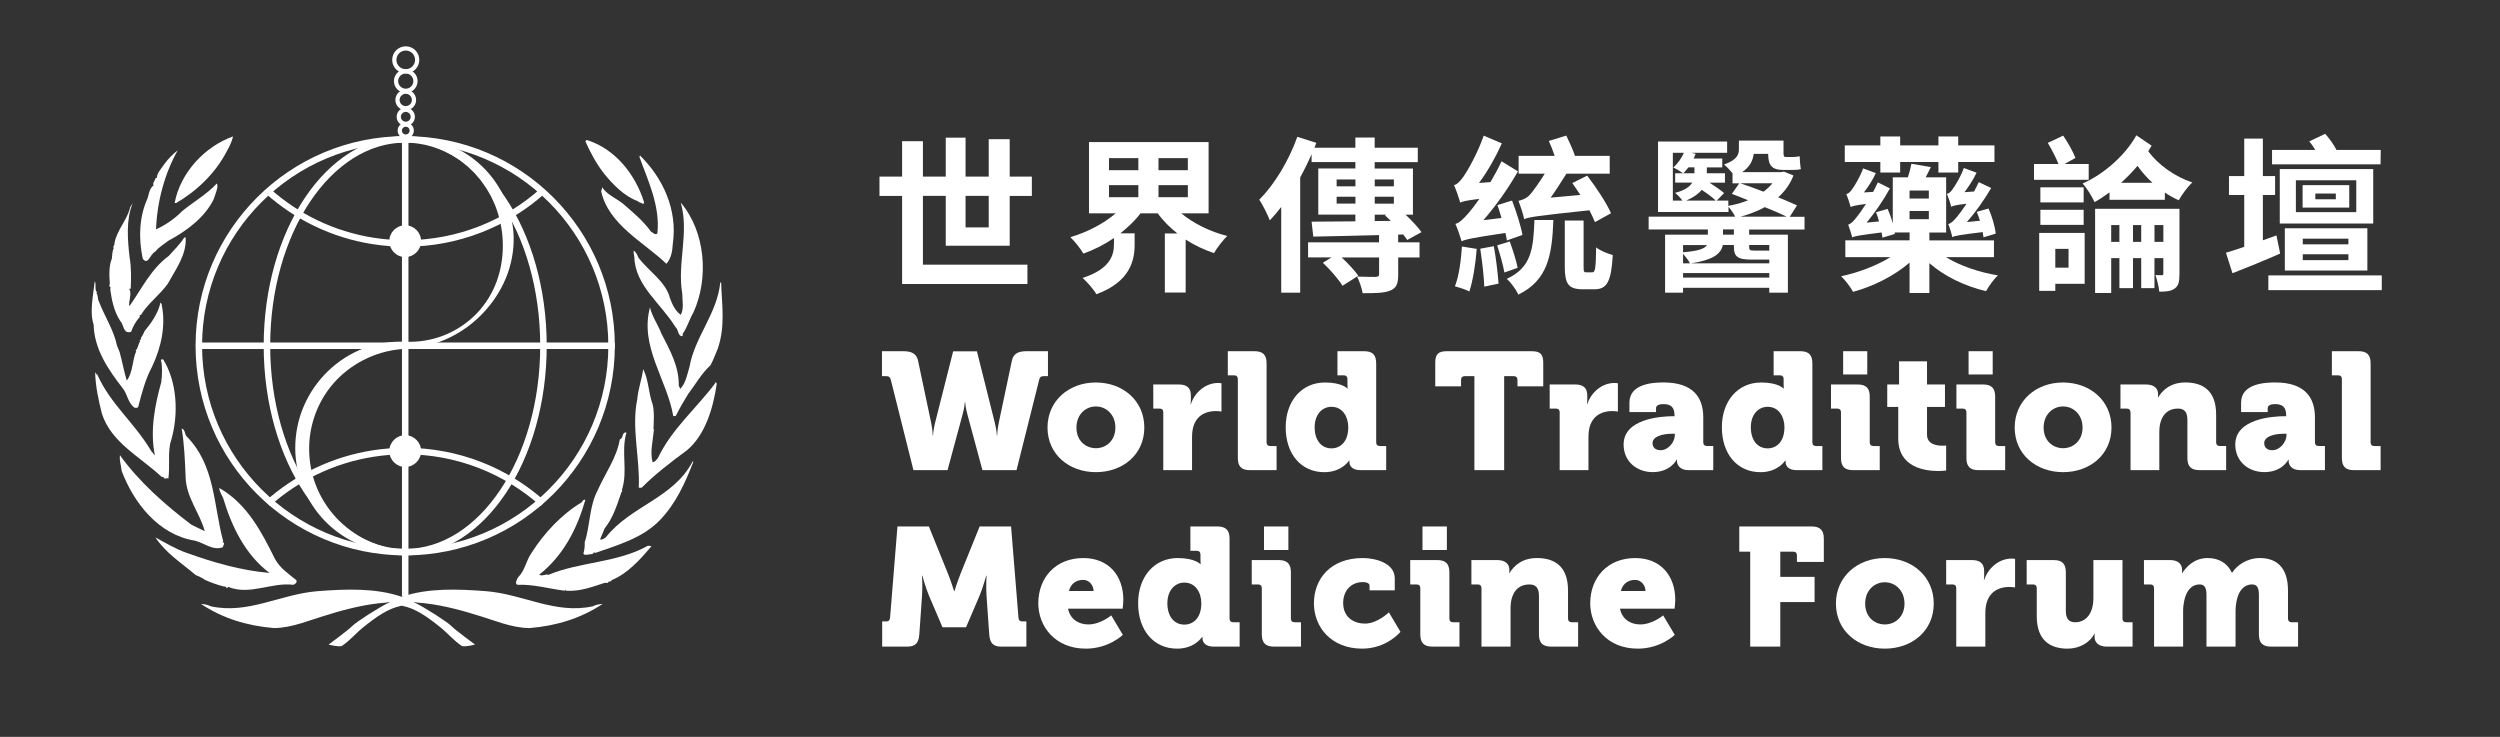
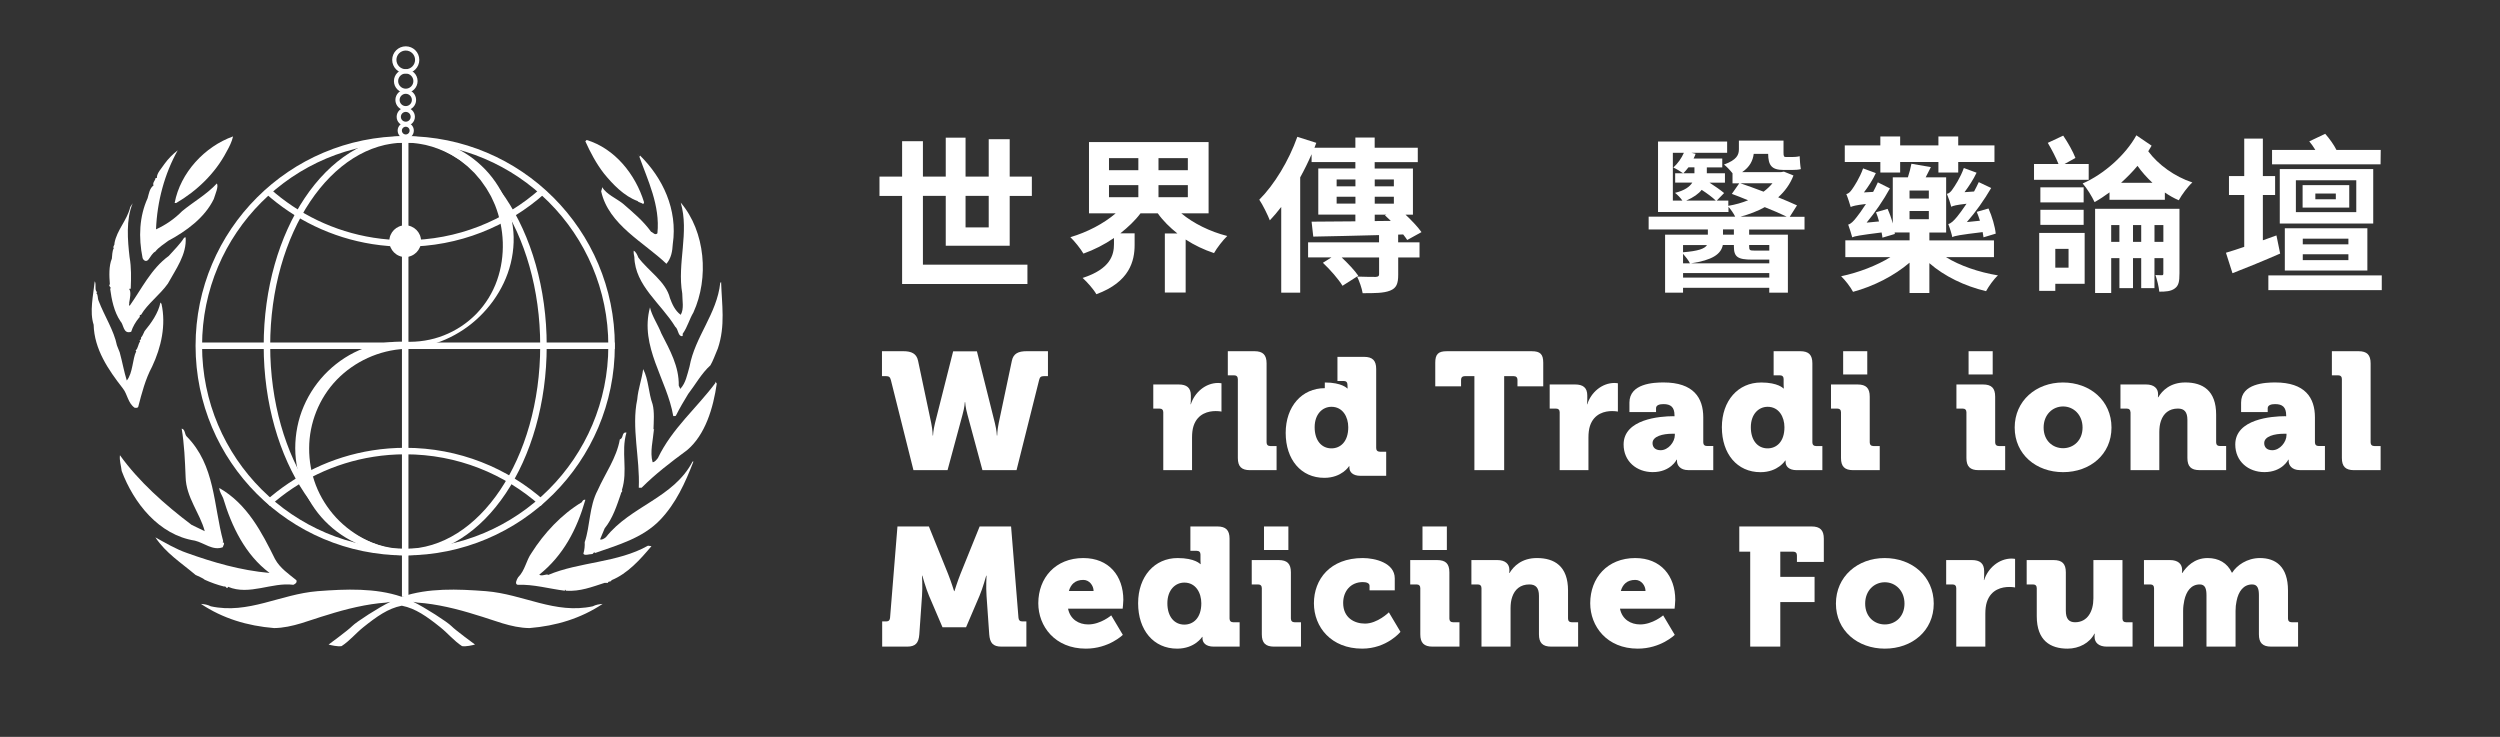
<svg xmlns="http://www.w3.org/2000/svg" id="uuid-62766e37-2956-4e67-8964-fbb1c1cba000" data-name="Laag 2" viewBox="0 0 892.52 263.07">
  <rect x="0" y="0" width="892.52" height="263.07" fill="#333333" stroke="none" />
  <defs>
    <style>
      .uuid-a1a957c3-251e-488b-9c25-f4030dacadab {
        fill: #fff;
      }

      .uuid-25b764ac-00b6-4345-b80f-f987a8ef53ce {
        stroke-miterlimit: 10;
        stroke-width: 2.32px;
      }

      .uuid-25b764ac-00b6-4345-b80f-f987a8ef53ce, .uuid-38237831-0bdb-4827-a389-72a0e12e5bb0 {
        fill: none;
        stroke: #fff;
      }

      .uuid-38237831-0bdb-4827-a389-72a0e12e5bb0 {
        stroke-width: 1.51px;
      }
    </style>
  </defs>
  <g>
    <path class="uuid-a1a957c3-251e-488b-9c25-f4030dacadab" d="m143.35,216.26c-4.79.95-8.83,3.81-13.65,7.67-2.74,2.19-4.85,4.86-7.76,6.74-1.49.23-3.68-.32-4.63-.56,0,0,7.02-5.14,8.43-6.6,1.42-1.47,9.54-6.7,13.63-8.66l-1.59.29c-6.75.46-14.2,2.26-20.87,4.38-6.27,1.8-12.46,4.63-19.05,4.71-9.57-.78-18.36-3.45-26.12-8.63,1.26.08,2.44.3,3.53.86,13.41,2.91,24.71-4.32,38.12-5.41,10.19-.78,20.63-1.17,29.88,1.96h.33c9.26-3.13,19.7-2.74,29.89-1.96,13.41,1.09,24.7,8.32,38.12,5.41,1.1-.56,2.28-.78,3.53-.86-7.77,5.18-16.55,7.85-26.12,8.63-6.6-.07-12.79-2.91-19.06-4.71-6.66-2.12-14.12-3.92-20.86-4.38l-1.58-.29c4.08,1.96,12.21,7.19,13.63,8.66,1.41,1.46,8.43,6.6,8.43,6.6-.94.24-3.13.79-4.63.56-2.9-1.88-5.02-4.55-7.76-6.74-4.82-3.86-8.86-6.72-13.65-7.67" />
    <path class="uuid-a1a957c3-251e-488b-9c25-f4030dacadab" d="m83.21,48.7c-.46,1.96-1.33,3.69-2.35,5.49-4,7.69-10.66,14.05-17.96,18.28h-.55c2.03-10.83,10.75-20.17,20.86-23.77Z" />
    <path class="uuid-a1a957c3-251e-488b-9c25-f4030dacadab" d="m63.46,53.64c-4.71,8.4-7.37,18.27-7.76,28.24,3.29-1.49,6.58-3.69,9.32-6.5,4-3.3,8.87-6.04,12.4-9.88.7,1.09-.56,3.76-1.1,5.56-3.22,6.66-9.8,11.45-16.24,14.9-1.49,1.18-3.45,2.29-4.62,3.85-1.03.47-1.74,1.96-2.44,2.82-.79,1.02-1.81.4-2.12-.54-1.49-7.3-1.18-14.82,1.8-21.33.47-1.65.7-3.53,2.11-4.55-.46-1.02.65-1.72.72-2.67h.47c-.07-1.73,1.65-3.37,2.67-4.95,1.34-1.88,2.98-3.52,4.79-4.94Z" />
    <path class="uuid-a1a957c3-251e-488b-9c25-f4030dacadab" d="m46.28,91.92c.62,3.53.55,7.38.39,11.15-.15.07-.47-.09-.54.14.78,1.02.23,3.46,0,4.79.15.4-.32.79.15,1.18,4.24-5.97,7.68-13.25,13.96-17.8,1.88-2.12,4.08-4.24,5.49-6.51l.54-.15c.48,6.11-3.6,11.52-6.34,16.54-2.83,4-7.3,7.22-9.57,11.14-.94,0-.07.63-.71,1.02-1.17,1.41-2.27,3.22-2.82,5.03-2.9.94-2.58-2.52-3.84-3.77-2.28-3.37-3.15-7.69-3.69-11.76l.15.17c.39-.72-.94-.79-.23-1.65-.24-2.91-.39-6.5.71-9.1.15-1.1.08-2.67.7-3.77-.55-.46.4-1.02.23-1.73.87-4.78,4.47-8.08,5.65-12.95l.86-1.33c-2.44,5.8-1.81,13.18-1.1,19.37Z" />
    <path class="uuid-a1a957c3-251e-488b-9c25-f4030dacadab" d="m42.74,125.81c.95,3.45,1.5,6.74,2.52,10.04,2.2-2.67,2.04-7.84,3.38-10.44l-.24-.31c.93-.63.86-2.27,1.64-3.21l-.23-.32c.39-.23.63-.55.55-1.09.55-.47.86-1.57,1.26-2.28,2.35-2.82,4.95-6.51,5.65-10.2l.39.48c1.65,7.54-.07,15.44-3.37,22.43-2.37,4.4-3.69,9.49-4.95,14.36-.39.55-.86.24-1.25.31-2.43-1.64-2.58-4.87-4.23-6.91-5.18-6.65-10.2-13.95-10.43-22.74-1.5-4.62-.16-10.34.39-15.53.7,1.18-.23,3.14.86,3.92l-.32.31c.71.55.39,1.81.87,2.83,2.03,5.32,5.48,10.59,6.51,15.84l1,2.51Z" />
-     <path class="uuid-a1a957c3-251e-488b-9c25-f4030dacadab" d="m61.1,157.18c-1.34,3.84-.32,9.5-1.02,13.81-.47-.78-1.34.47-1.57-.54l-.93-.31c-7.46-6.98-17.89-12.16-21.19-22.44-1.25-4.94-2.27-9.65-2.43-14.82l.55.85.16-.15c4.78,10.81,13.33,17.26,19.37,27.53.55.39.7,1.09,1.25,1.42-1.8-8.71,0-17.89,2.29-26.12.3-2.51.46-5.66-.16-8.1.31.09.63.25.7-.22,5.1,8.07,5.74,19.52,2.99,29.09Z" />
    <path class="uuid-a1a957c3-251e-488b-9c25-f4030dacadab" d="m66.6,155.76c10.27,10.36,9.56,24.47,13.09,37.5l-.23.31c1.09.23.15,1.25.07,1.8-3.53,1.33-6.67-1.57-9.97-2.36-12.86-2.03-21.79-13.4-26.11-24.85-.23-2.04-.86-3.69-.63-5.65,6.67,9.32,16,17.64,25.57,24.86l4.71,2.27c-1.73-6.51-6.67-12.07-6.83-19.36-.23-5.81-.47-11.69-1.41-17.26,1.26.23,1.02,1.88,1.73,2.74Z" />
    <path class="uuid-a1a957c3-251e-488b-9c25-f4030dacadab" d="m98.2,199.6c1.73,3.23,5.11,5.5,7.62,7.54.31.94-.47,1.34-1.1,1.64-7.62-1.02-15.7,3.93-23.3.71-.48,1.25-.63-.47-1.42-.09-2.28-.54-4.86-1.49-6.9-2.42-.55-.55-2.19-1.18-3.29-1.73-5.17-4.38-10.59-7.76-14.34-13.41,3.68,2.04,7.36,4.23,11.28,5.58,9.41,3.37,19.06,6.2,29.49,7.13-8.71-6.5-13.57-16.7-16.55-26.66-.47-1.18-1.33-2.28-1.41-3.68,10.04,5.72,15.22,15.93,19.92,25.4Z" />
    <g>
      <path class="uuid-a1a957c3-251e-488b-9c25-f4030dacadab" d="m229.92,72.16c.08.32-.24.48-.31.71-.55-.55-1.65-.55-1.97-1.09-4.86-1.74-8.93-6.05-12-9.81-2.74-3.52-4.86-7.52-6.67-11.53l.47-.47c10.05,3.06,17.42,12.24,20.48,22.2Z" />
      <path class="uuid-a1a957c3-251e-488b-9c25-f4030dacadab" d="m228.35,55.92c.15-.09.15-.24.15-.4,8.08,8,13.49,19.22,11.69,31.6-.15,2.6-.55,5.03-2.27,7.06-8-7.69-20.63-13.88-23.3-25.89.08-.46.4-.94.32-1.48,1.72,2.66,4.95,3.92,7.44,5.88,3.69,3.21,7.22,6.12,10.05,10.04.71.24,1.42,1.42,2.27.56,1.02-9.96-3.45-18.91-6.51-27.53l-.7-.94.86,1.1Z" />
      <path class="uuid-a1a957c3-251e-488b-9c25-f4030dacadab" d="m247.57,111.53c-1.49,2.44-2.12,5.25-3.84,7.62-.08.3.24.86-.32.86-1.41-.08-1.18-2.44-2.35-3.37-5.02-8.24-14.35-14.67-14.59-24.87-.16-.7-.31-1.56-.23-2.27.78.38,1.32,1.56,1.64,2.42,3.53,4.79,9.88,8.63,11.3,14.52.78,2.11,1.79,4.46,3.84,5.95,1.25-2.11.55-5.18.55-7.6-1.88-10.82,2.58-21.8-.55-32.47,8.85,10.43,10.12,26.98,4.54,39.21Z" />
      <path class="uuid-a1a957c3-251e-488b-9c25-f4030dacadab" d="m256.12,124.79c-.79,1.88-1.65,4.23-2.51,5.65-3.14,2.81-5.41,6.97-7.92,10.2-1.49,2.43-3.06,5.09-4.39,7.76-.23.24-.62.07-.94.15-2.2-13.02-12.08-24.78-8.31-38.82.7,3.14,2.83,6.12,4.07,9.34,3.07,5.96,6.35,11.84,6.2,18.59l.55,1.18c1.96-2.11,2.43-4.94,3.29-7.92,1.97-10.82,9.8-18.82,10.98-29.96l.31-.24c.23,8,1.58,15.54-1.17,23.69l-.16.39Z" />
      <path class="uuid-a1a957c3-251e-488b-9c25-f4030dacadab" d="m232.98,144.31c.71,2.68.39,6.52.32,8.87l.39.3c-.08,0-.15-.07-.23-.15-.31,3.76-1.5,8.08-.47,11.69.78,0,1.49-1.01,1.89-1.5,5.01-10.5,13.88-17.87,20.54-26.81v-.47l.47.71c-1.25,8.71-4.08,18.27-10.59,23.76-5.96,4.4-11.29,8.47-16.23,13.41h-1.02c.46-10.43-2.67-21.49-.55-31.53.31-3.76,1.64-7.13,2.11-10.82,1.95,3.69,1.88,8.47,3.37,12.55Z" />
      <path class="uuid-a1a957c3-251e-488b-9c25-f4030dacadab" d="m223.65,154.43c-2.04,6.98.62,13.58-1.66,20.62.56.25-.38.71-.31,1.19-1.49,4.31-2.9,8.78-5.81,12.39l-1.64,3.92c.55.3,1.49-.25,2.11-.79,8.79-11.13,24.16-13.96,30.91-26.99h.31c-2.9,7.54-6.27,14.99-11.92,20.87-6.27,6.52-15.13,8.94-23.14,11.77-.62-.56-.55.31-1.1.39-1.02,0-2.83.7-3.13-.16.39-1.26.55-2.83.47-4.08,1.96-5.72,1.57-12.78,4.63-18.52,2.67-6.02,6.75-11.53,7.92-18.19,1.42-.38.55-2.66,2.36-2.43Z" />
      <path class="uuid-a1a957c3-251e-488b-9c25-f4030dacadab" d="m208.98,178.44c-2.98,10.43-7.83,19.84-16.47,26.74,1.02.7,2.67-.46,3.22.07,11.13-4.7,24.78-4.31,35.6-10.43l1.25.16c-4.08,4.87-8.55,9.81-14.27,12.16-.09.78-1.25.15-1.25.94h-1.19c-4.63,1.49-8.71,3.13-13.8,2.82l-.32-.39c-.15.08-.07.23-.07.39-5.65-.71-11.21-2.35-16.86-2.12-1.18-.23-.31-1.96.15-2.67,2.51-2.5,2.83-5.96,4.79-8.7,4.47-7.07,10.74-13.81,17.96-18.12.23-.47.55-1.02,1.25-.86Z" />
    </g>
  </g>
  <path class="uuid-25b764ac-00b6-4345-b80f-f987a8ef53ce" d="m95.58,68.17c10.32,9.23,23.26,15.59,37.57,17.84,3.75.59,7.6.9,11.52.9,18.87,0,36.08-7.09,49.12-18.76" />
  <ellipse class="uuid-25b764ac-00b6-4345-b80f-f987a8ef53ce" cx="144.66" cy="123.44" rx="49.36" ry="73.68" />
  <circle class="uuid-25b764ac-00b6-4345-b80f-f987a8ef53ce" cx="144.66" cy="123.44" r="73.68" />
  <path class="uuid-25b764ac-00b6-4345-b80f-f987a8ef53ce" d="m95.58,179.77c10.32-9.23,23.26-15.59,37.57-17.84,3.75-.59,7.6-.9,11.52-.9,18.87,0,36.08,7.09,49.12,18.76" />
  <line class="uuid-25b764ac-00b6-4345-b80f-f987a8ef53ce" x1="144.66" y1="49.76" x2="144.66" y2="213.02" />
  <line class="uuid-25b764ac-00b6-4345-b80f-f987a8ef53ce" x1="219.46" y1="123.44" x2="71.04" y2="123.44" />
  <path class="uuid-a1a957c3-251e-488b-9c25-f4030dacadab" d="m144.66,49.49c9.72-.94,19.97,2.75,27.28,9.73,7.35,6.91,11.78,17.11,11.43,27.28-.16,5.07-1.41,10.06-3.55,14.56-2.14,4.51-5.09,8.56-8.62,11.97-7.04,6.85-16.55,11.09-26.54,11.51-9.32.44-18.15,4.54-24.45,11.05-6.3,6.54-9.83,15.46-9.84,24.45-.03,4.5.78,8.99,2.4,13.21,1.63,4.21,4.08,8.13,7.18,11.5,3.12,3.36,6.89,6.14,11.09,8.17,4.21,2.02,8.83,3.25,13.62,3.67v.46c-4.85.4-9.84-.26-14.53-1.94-4.69-1.65-9.07-4.33-12.77-7.77-7.44-6.86-11.92-17.01-11.96-27.3.01-5.13,1-10.29,3.04-15,2.02-4.72,4.99-9.01,8.66-12.55,3.67-3.54,8.03-6.35,12.77-8.14,4.73-1.81,9.82-2.54,14.79-2.35,4.65.19,9.39-.52,13.77-2.26,4.39-1.71,8.41-4.39,11.7-7.77,3.27-3.4,5.78-7.5,7.32-11.89,1.55-4.39,2.19-9.02,2.05-13.58-.15-4.57-1.1-9.06-2.77-13.28-.44-1.05-.95-2.06-1.42-3.1-.54-1-1.15-1.96-1.72-2.95l-1.97-2.8-2.23-2.6-2.48-2.38c-.9-.72-1.78-1.46-2.69-2.16-.96-.63-1.92-1.29-2.9-1.9-1.02-.54-2.02-1.14-3.07-1.65-4.2-2.01-8.81-3.25-13.6-3.71v-.46Z" />
  <circle class="uuid-a1a957c3-251e-488b-9c25-f4030dacadab" cx="144.66" cy="86.1" r="5.67" />
-   <circle class="uuid-a1a957c3-251e-488b-9c25-f4030dacadab" cx="144.66" cy="161.04" r="5.67" />
  <g>
    <path class="uuid-38237831-0bdb-4827-a389-72a0e12e5bb0" d="m144.86,25.46c2.25,0,4.08-1.83,4.08-4.09s-1.82-4.08-4.08-4.08-4.09,1.83-4.09,4.08,1.83,4.09,4.09,4.09Z" />
    <path class="uuid-38237831-0bdb-4827-a389-72a0e12e5bb0" d="m144.86,32.42c1.92,0,3.47-1.56,3.47-3.47s-1.55-3.46-3.47-3.46-3.47,1.55-3.47,3.46,1.56,3.47,3.47,3.47Z" />
    <path class="uuid-38237831-0bdb-4827-a389-72a0e12e5bb0" d="m144.86,38.63c1.62,0,2.94-1.32,2.94-2.95s-1.32-2.95-2.94-2.95-2.95,1.33-2.95,2.95,1.31,2.95,2.95,2.95Z" />
    <path class="uuid-38237831-0bdb-4827-a389-72a0e12e5bb0" d="m144.86,44.2c1.38,0,2.51-1.12,2.51-2.5s-1.13-2.51-2.51-2.51-2.5,1.13-2.5,2.51,1.11,2.5,2.5,2.5Z" />
    <path class="uuid-38237831-0bdb-4827-a389-72a0e12e5bb0" d="m144.86,48.76c1.17,0,2.13-.96,2.13-2.14s-.96-2.13-2.13-2.13-2.14.95-2.14,2.13.96,2.14,2.14,2.14Z" />
  </g>
  <g>
    <path class="uuid-a1a957c3-251e-488b-9c25-f4030dacadab" d="m337.64,87.72v-17.79h-8.15v24.56h37.31v6.89h-44.74v-31.44h-8.08v-6.89h8.08v-12.64h7.43v12.64h8.15v-13.9h7.07v13.9h8.27v-13.36h7.49v13.36h7.91v6.89h-7.91v17.79h-22.82Zm7.07-17.79v11.26h8.27v-11.26h-8.27Z" />
    <path class="uuid-a1a957c3-251e-488b-9c25-f4030dacadab" d="m421.73,76.16c4.31,3.59,10.24,6.53,16.41,8.09-1.5,1.44-3.65,4.19-4.73,6.11-3.59-1.2-7.01-2.81-10.12-4.85v18.93h-7.43v-21.08h4.49c-2.7-2.16-5.09-4.49-7.01-7.19h-6.17c-1.98,2.64-4.49,4.97-7.19,7.13h5.09v4.13c0,5.69-1.74,13.24-13.66,17.61-.96-1.74-3.35-4.43-4.91-5.81,10-3.23,11.2-8.27,11.2-12.1v-2.16c-3.41,2.34-7.07,4.19-10.9,5.57-1.02-1.74-3.11-4.37-4.67-5.87,5.99-1.74,11.92-4.85,16.17-8.5h-9.52v-25.45h42.7v25.45h-9.76Zm-25.81-15.39h10.48v-4.31h-10.48v4.31Zm0,9.64h10.48v-4.31h-10.48v4.31Zm28.15-13.95h-10.48v4.31h10.48v-4.31Zm0,9.64h-10.48v4.31h10.48v-4.31Z" />
    <path class="uuid-a1a957c3-251e-488b-9c25-f4030dacadab" d="m499.17,86.52h7.61v5.39h-7.61v6.17c0,3.17-.6,4.79-2.93,5.69-2.28.9-5.45.9-9.76.9-.3-1.8-1.14-4.19-1.98-5.93,2.75.12,5.81.12,6.65.12.9-.06,1.2-.3,1.2-.96v-5.99h-13.36c2.28,2.16,4.67,4.67,5.93,6.53l-5.63,3.59c-1.38-2.28-4.37-5.75-7.01-8.21l3.05-1.92h-8.33v-5.39h25.33v-2.58c-8.68.24-17.13.42-23.48.54l-.6-5.33c4.25,0,9.7-.06,15.63-.12v-2.4h-13.24v-16.47h13.24v-2.28h-15.63v-2.81c-1.2,2.76-2.58,5.57-4.07,8.27v41.15h-6.77v-30.6c-1.32,1.74-2.7,3.35-4.07,4.79-.66-1.74-2.58-5.69-3.77-7.37,5.39-5.39,10.54-13.89,13.59-22.46l6.77,2.16-.66,1.74h14.61v-3.65h6.89v3.65h15.39v5.15h-15.39v2.28h13.66v16.47h-2.64c2.22,2.1,4.43,4.43,5.69,6.23l-5.09,2.81c-.36-.6-.9-1.26-1.44-1.98l-1.8.06v2.75Zm-21.98-20h6.71v-2.46h-6.71v2.46Zm6.71,6.17v-2.46h-6.71v2.46h6.71Zm6.89-8.62v2.46h6.83v-2.46h-6.83Zm6.83,6.17h-6.83v2.46h6.83v-2.46Zm-6.83,8.68l5.75-.06c-.72-.72-1.44-1.38-2.1-1.98l.48-.24h-4.13v2.28Z" />
-     <path class="uuid-a1a957c3-251e-488b-9c25-f4030dacadab" d="m537.98,85.86c-.12-.78-.3-1.74-.54-2.7-12.16,1.8-14.31,2.34-15.63,2.99-.36-1.32-1.44-4.49-2.22-6.23,1.5-.36,2.81-1.74,4.73-3.89.72-.84,2.16-2.64,3.83-5.03-4.55.54-5.93.9-6.83,1.32-.36-1.32-1.44-4.49-2.22-6.23,1.2-.3,2.22-1.44,3.47-3.17,1.2-1.68,4.97-8.21,7.13-14.49l6.47,2.75c-2.16,4.85-5.09,10-8.14,14.13l4.07-.3c1.38-2.34,2.82-4.91,3.95-7.43l5.87,3.59c-3.47,6.11-7.85,12.28-12.34,17.43l6.47-.78c-.48-1.62-.96-3.23-1.44-4.61l5.21-1.62c1.5,3.89,3.17,9.16,3.71,12.28l-5.57,1.98Zm-10.78,2.99c-.42,5.51-1.38,11.44-2.63,15.21-1.14-.66-3.71-1.44-5.15-1.86,1.44-3.59,2.16-9.1,2.51-14.19l5.27.84Zm6.11-.96c.78,4.31,1.44,9.76,1.68,13.36l-5.09,1.08c-.12-3.65-.78-9.22-1.44-13.54l4.85-.9Zm5.69-1.68c1.08,2.99,2.34,6.89,2.81,9.4l-4.73,1.68c-.42-2.64-1.62-6.65-2.58-9.7l4.49-1.38Zm15.57-7.67c-.48,12.76-2.04,21.5-12.52,26.65-.78-1.8-2.7-4.43-4.13-5.63,8.74-4.01,9.52-10.6,9.88-21.02h6.77Zm14.85.78c-.48-1.2-1.2-2.69-1.98-4.25-18.63,1.98-21.5,2.4-23.3,3.17-.3-1.68-1.44-5.03-2.04-6.53,1.26-.3,2.75-.78,3.95-2.04,1.02-1.02,3.47-4.49,5.45-7.67h-9.34v-6.35h12.88c-.6-1.8-1.38-3.71-2.1-5.33l6.23-1.92c1.08,2.22,2.4,5.09,3.11,7.25h12.4v6.35h-15.45c-1.8,2.81-3.77,5.99-5.63,8.56l10.6-.96c-.96-1.5-1.98-2.93-2.88-4.25l5.33-2.64c3.17,4.13,6.89,9.76,8.5,13.42l-5.75,3.17Zm-.96,17.91c1.02,0,1.26-1.2,1.38-8.92,1.32,1.14,4.19,2.28,5.93,2.75-.54,9.58-2.1,12.22-6.59,12.22h-4.07c-5.27,0-6.47-2.04-6.47-8.09v-16.47h6.71v16.47c0,1.8.12,2.04,1.02,2.04h2.1Z" />
    <path class="uuid-a1a957c3-251e-488b-9c25-f4030dacadab" d="m624.46,81.91v1.86h13.83v20.72h-6.65v-1.74h-30.78v1.74h-6.41v-20.72h15.27v-1.86h-21.14v-4.55h30.9c-.54-1.14-1.56-2.58-2.4-3.53v1.86h-25.15v-25.15h24.67v4.01h-12.76l1.5.36c-.18.54-.42,1.14-.72,1.68h10.24v3.17h-5.51v2.1h6.47v3.35h-5.51c1.98,1.26,4.01,2.7,5.21,3.71l-2.63,2.7h4.13v1.86c2.52-.42,4.85-1.08,7.07-1.98-2.04-.84-4.01-1.62-5.81-2.28l2.64-3.77h-2.4v-3.59c-.9-1.14-2.28-2.58-3.05-3.11,4.61-1.68,5.33-3.47,5.33-5.51v-3.05h15.93v4.31c0,1.2.12,1.56.84,1.56h2.1c.72,0,2.1-.06,2.82-.3.06,1.38.18,3.23.42,4.61-.78.24-2.04.3-3.11.3h-3.05c-4.37,0-5.45-1.74-5.51-5.75h-5.15c-.3,2.4-1.38,4.67-4.13,6.53h13.89l1.02-.18,3.41,1.38c-1.2,3.11-3.11,5.69-5.45,7.79,2.63,1.08,4.91,2.04,6.71,2.88l-2.58,4.07h5.27v4.55h-19.76Zm-27.25-10.3h3.41c-.66-.96-1.68-2.04-2.63-2.76,3.47-.84,5.27-2.22,6.17-3.65h-6.11v-3.35h2.82c-.84-.6-2.52-1.62-3.47-2.04,1.62-1.5,2.93-3.35,3.77-5.27h-3.95v17.07Zm3.65,15.87v2.58c5.39-.42,7.73-1.26,8.56-2.58h-8.56Zm2.46,6.53c-.48-1.02-1.56-2.4-2.46-3.41v3.41h2.46Zm28.33,5.09v-1.62h-30.78v1.62h30.78Zm-28.87-39.35c-.6.78-1.2,1.5-1.8,2.1h3.95v-2.1h-2.16Zm9.76,11.86c-1.14-1.14-3.11-2.58-5.03-3.83-1.08,1.38-2.88,2.69-5.51,3.83h10.54Zm13.06,21.08c-5.27,0-6.59-.96-6.59-4.73v-.48h-3.95c-.66,3.29-3.77,5.39-11.32,6.53h27.91v-1.32h-6.05Zm-6.59-10.78h-3.89v1.86h3.89v-1.86Zm2.34-16.47c2.52.84,5.39,1.92,8.26,2.99,1.2-.9,2.28-1.92,3.17-2.99h-11.44Zm16.53,11.92c-2.1-1.02-4.85-2.22-7.85-3.41-2.58,1.44-5.57,2.58-8.68,3.41h16.53Zm-13.42,10.12v.54c0,1.32.3,1.44,1.8,1.44h5.39v-1.98h-7.19Z" />
    <path class="uuid-a1a957c3-251e-488b-9c25-f4030dacadab" d="m694.72,91.79c4.91,3.05,11.68,5.39,18.57,6.53-1.5,1.32-3.29,3.89-4.25,5.63-7.61-1.8-14.91-5.33-20.24-10v10.66h-7.07v-10.84c-5.45,4.67-12.82,8.44-20.18,10.42-.9-1.74-2.81-4.19-4.25-5.57,6.29-1.32,12.76-3.83,17.61-6.83h-16.11v-5.99h22.94v-2.81h-5.33l.06.54-4.43,1.32c-.06-.54-.12-1.14-.3-1.86-8.08,1.02-9.58,1.32-10.48,1.74-.24-.9-.96-3.29-1.44-4.55.96-.24,1.92-1.2,3.05-2.69.6-.72,1.86-2.46,3.29-4.67-3.65.42-4.79.78-5.45,1.08-.3-1.02-1.02-3.35-1.56-4.61.72-.12,1.38-.72,2.04-1.68.66-.9,2.82-4.19,3.95-7.49l4.55,1.68c-1.08,2.4-2.7,4.85-4.25,6.89l3.29-.18c.6-1.14,1.2-2.34,1.68-3.41l4.31,2.16c-2.33,4.25-5.33,8.62-8.32,12.22l4.43-.42c-.3-1.14-.66-2.28-1.08-3.29l4.13-1.2c.72,1.56,1.38,3.41,1.86,5.21v-16.47h5.39c.54-1.68,1.02-3.47,1.26-4.85l6.95,1.2c-.66,1.26-1.26,2.52-1.86,3.65h7.31v19.7h-5.99v2.81h23.06v5.99h-17.13Zm-23.42-33.96h-12.7v-5.93h12.7v-3.17h7.07v3.17h13.66v-3.17h7.07v3.17h12.94v5.93h-12.94v3.77h-7.07v-3.77h-13.66v3.77h-7.07v-3.77Zm17.31,10.18h-6.89v2.88h6.89v-2.88Zm-6.89,10.24h6.89v-2.93h-6.89v2.93Zm26.41,6.47c-.06-.54-.18-1.2-.3-1.86-8.38,1.02-9.94,1.32-10.84,1.8-.18-.96-.9-3.35-1.44-4.67,1.02-.24,1.98-1.2,3.17-2.64.6-.72,1.92-2.46,3.35-4.61-3.71.42-4.79.72-5.45,1.08-.24-1.02-1.02-3.35-1.56-4.61.72-.12,1.44-.72,2.04-1.68.66-.9,2.81-4.13,4.01-7.55l4.55,1.68c-1.14,2.4-2.75,4.85-4.31,6.95l3.41-.24c.66-1.14,1.14-2.28,1.68-3.35l4.43,2.1c-2.52,4.31-5.57,8.62-8.68,12.16l4.67-.48c-.36-1.08-.72-2.22-1.14-3.17l4.19-1.2c1.26,2.76,2.34,6.53,2.58,8.98l-4.37,1.32Z" />
    <path class="uuid-a1a957c3-251e-488b-9c25-f4030dacadab" d="m745.68,64.18h-19.52v-5.63h8.74c-.9-2.28-2.46-5.27-3.83-7.55l5.51-2.58c1.68,2.46,3.53,5.75,4.37,7.97l-3.89,2.16h8.62v5.63Zm-1.44,37.13h-10.48v2.52h-5.75v-20.66h16.23v18.15Zm-.36-29.05h-15.45v-5.39h15.45v5.39Zm-15.45,2.64h15.45v5.39h-15.45v-5.39Zm5.33,13.95v6.71h4.73v-6.71h-4.73Zm34.38-36.83c-.36.66-.78,1.32-1.2,1.98,3.53,4.79,9.4,9.04,15.75,11.14-1.62,1.44-3.77,4.37-4.85,6.35-1.74-.72-3.35-1.68-4.97-2.75v2.58h-19.76v-2.64c-1.8,1.32-3.59,2.52-5.33,3.47-.96-2.04-2.7-4.91-4.25-6.65,7.49-3.23,15.33-10.18,19.17-17.19l5.45,3.71Zm9.94,45.7c0,2.69-.24,4.25-1.68,5.27-1.38,1.02-3.17,1.14-5.51,1.14-.18-1.74-.78-4.25-1.38-5.93.96.06,1.98.06,2.34.06s.48-.18.48-.66v-5.45h-3.17v10.72h-4.73v-10.72h-2.93v10.72h-4.85v-10.72h-2.93v12.46h-5.75v-30.06h30.12v23.18Zm-21.44-11.38v-5.99h-2.93v5.99h2.93Zm11.8-21.08c-1.98-1.86-3.77-3.83-5.33-6.05-1.8,2.16-3.77,4.13-5.87,6.05h11.2Zm-4.01,21.08v-5.99h-2.93v5.99h2.93Zm7.91,0v-5.99h-3.17v5.99h3.17Z" />
    <path class="uuid-a1a957c3-251e-488b-9c25-f4030dacadab" d="m814.02,90.53c-5.75,2.52-11.92,5.03-17.01,7.01l-2.33-7.31c1.86-.54,4.07-1.26,6.53-2.1v-18.51h-5.45v-6.77h5.45v-13.36h6.65v13.36h4.37v6.77h-4.37v16.17l4.85-1.74,1.32,6.47Zm36.29,7.79v5.27h-40.49v-5.27h40.49Zm-.42-39.65h-38.75v-5.15h15.45c-.66-1.08-1.44-2.22-2.16-3.05l5.69-2.7c1.5,1.68,3.11,3.95,4.01,5.75h15.81l-.06,5.15Zm-2.63,21.14h-33.36v-19.46h33.36v19.46Zm-31.56,16.77v-15.09h29.47v15.09h-29.47Zm25.51-32.22h-21.56v11.38h21.56v-11.38Zm-2.51,9.76h-16.65v-8.03h16.65v8.03Zm-16.59,13.12h16.29v-2.04h-16.29v2.04Zm0,5.63h16.29v-2.1h-16.29v2.1Zm11.8-23.78h-7.31v2.04h7.31v-2.04Z" />
  </g>
  <g>
    <path class="uuid-a1a957c3-251e-488b-9c25-f4030dacadab" d="m318.02,135.6c-.24-1.01-.71-1.31-1.66-1.31h-1.49v-8.91h7.6c2.91,0,4.75.83,5.29,3.44l4.69,22.21c.53,2.61.53,4.45.53,4.45h.12s.06-1.84.71-4.45l6.47-25.6h8.49l6.41,25.6c.65,2.61.71,4.45.71,4.45h.12s0-1.84.54-4.45l4.69-22.21c.53-2.61,2.32-3.44,5.29-3.44h7.6v8.91h-1.48c-.95,0-1.43.3-1.66,1.31l-8.08,32.25h-12.17l-5.34-19.78c-.77-2.73-.83-4.51-.83-4.51h-.12s-.06,1.78-.83,4.51l-5.34,19.78h-12.17l-8.08-32.25Z" />
-     <path class="uuid-a1a957c3-251e-488b-9c25-f4030dacadab" d="m391.19,136.55c9.68,0,17.34,6.47,17.34,16.09s-7.66,15.92-17.28,15.92-17.28-6.35-17.28-15.92,7.66-16.09,17.22-16.09Zm.06,23.46c3.74,0,6.95-2.79,6.95-7.36s-3.21-7.54-6.95-7.54-6.95,2.91-6.95,7.54,3.21,7.36,6.95,7.36Z" />
    <path class="uuid-a1a957c3-251e-488b-9c25-f4030dacadab" d="m415.3,147.18c0-.83-.47-1.31-1.31-1.31h-2.26v-8.61h9.09c2.79,0,4.33,1.13,4.33,3.92v1.6c0,.95-.12,1.54-.12,1.54h.12c1.31-4.16,5.17-7.6,9.74-7.6.59,0,1.19.12,1.19.12v10.1s-.83-.18-2.08-.18c-2.43,0-6.41.77-7.9,5.34-.36,1.13-.53,2.49-.53,4.16v11.58h-10.27v-20.67Z" />
    <path class="uuid-a1a957c3-251e-488b-9c25-f4030dacadab" d="m441.91,135.3c0-.83-.48-1.31-1.31-1.31h-2.26v-8.61h9.5c3.03,0,4.34,1.31,4.34,4.34v28.21c0,.83.47,1.31,1.31,1.31h2.26v8.61h-9.5c-3.03,0-4.33-1.31-4.33-4.34v-28.21Z" />
-     <path class="uuid-a1a957c3-251e-488b-9c25-f4030dacadab" d="m472.97,136.55c6.18,0,8.02,2.14,8.02,2.14h.12s-.06-.59-.06-1.37v-2.02c0-.83-.48-1.31-1.31-1.31h-2.26v-8.61h9.5c3.03,0,4.33,1.31,4.33,4.34v28.21c0,.83.48,1.31,1.31,1.31h2.26v8.61h-9.15c-2.91,0-3.98-1.48-3.98-2.91v-.53h-.12s-2.55,4.16-8.85,4.16c-8.31,0-13.78-6.53-13.78-16.03s5.82-15.98,13.96-15.98Zm8.37,15.98c0-3.68-1.96-7.3-6-7.3-3.21,0-6,2.61-6,7.3s2.43,7.54,6,7.54c3.09,0,6-2.26,6-7.54Z" />
+     <path class="uuid-a1a957c3-251e-488b-9c25-f4030dacadab" d="m472.97,136.55c6.18,0,8.02,2.14,8.02,2.14h.12s-.06-.59-.06-1.37c0-.83-.48-1.31-1.31-1.31h-2.26v-8.61h9.5c3.03,0,4.33,1.31,4.33,4.34v28.21c0,.83.48,1.31,1.31,1.31h2.26v8.61h-9.15c-2.91,0-3.98-1.48-3.98-2.91v-.53h-.12s-2.55,4.16-8.85,4.16c-8.31,0-13.78-6.53-13.78-16.03s5.82-15.98,13.96-15.98Zm8.37,15.98c0-3.68-1.96-7.3-6-7.3-3.21,0-6,2.61-6,7.3s2.43,7.54,6,7.54c3.09,0,6-2.26,6-7.54Z" />
    <path class="uuid-a1a957c3-251e-488b-9c25-f4030dacadab" d="m526.36,134.29h-3.44c-.83,0-1.31.48-1.31,1.31v2.32h-9.21v-8.43c0-3.03,1.07-4.1,4.1-4.1h30.35c3.03,0,4.1,1.07,4.1,4.1v8.43h-9.2v-2.32c0-.83-.48-1.31-1.31-1.31h-3.44v33.55h-10.63v-33.55Z" />
    <path class="uuid-a1a957c3-251e-488b-9c25-f4030dacadab" d="m556.82,147.18c0-.83-.47-1.31-1.31-1.31h-2.26v-8.61h9.09c2.79,0,4.33,1.13,4.33,3.92v1.6c0,.95-.12,1.54-.12,1.54h.12c1.31-4.16,5.17-7.6,9.74-7.6.59,0,1.19.12,1.19.12v10.1s-.83-.18-2.08-.18c-2.43,0-6.41.77-7.9,5.34-.36,1.13-.53,2.49-.53,4.16v11.58h-10.27v-20.67Z" />
    <path class="uuid-a1a957c3-251e-488b-9c25-f4030dacadab" d="m597.39,148.61h.42v-.36c0-2.91-1.37-3.98-3.92-3.98-1.31,0-2.67.3-2.67,1.48v1.37h-9.5v-3.39c0-6.83,8.67-7.19,12.17-7.19,10.69,0,14.19,5.46,14.19,12.47v8.91c0,.83.47,1.31,1.31,1.31h2.26v8.61h-8.91c-2.97,0-4.04-1.84-4.04-3.21v-.53h-.12s-2.14,4.45-8.55,4.45c-5.7,0-10.39-3.8-10.39-9.86,0-9.09,13.01-10.1,17.76-10.1Zm-4.51,12.12c2.67,0,5.05-2.91,5.05-5.4v-.48h-.95c-3.27,0-7.01.89-7.01,3.33,0,1.43.89,2.55,2.91,2.55Z" />
    <path class="uuid-a1a957c3-251e-488b-9c25-f4030dacadab" d="m628.69,136.55c6.18,0,8.02,2.14,8.02,2.14h.12s-.06-.59-.06-1.37v-2.02c0-.83-.48-1.31-1.31-1.31h-2.26v-8.61h9.5c3.03,0,4.33,1.31,4.33,4.34v28.21c0,.83.48,1.31,1.31,1.31h2.26v8.61h-9.15c-2.91,0-3.98-1.48-3.98-2.91v-.53h-.12s-2.55,4.16-8.85,4.16c-8.31,0-13.78-6.53-13.78-16.03s5.82-15.98,13.96-15.98Zm8.37,15.98c0-3.68-1.96-7.3-6-7.3-3.21,0-6,2.61-6,7.3s2.43,7.54,6,7.54c3.09,0,6-2.26,6-7.54Z" />
    <path class="uuid-a1a957c3-251e-488b-9c25-f4030dacadab" d="m657.25,147.18c0-.83-.48-1.31-1.31-1.31h-2.26v-8.61h9.5c3.03,0,4.33,1.31,4.33,4.34v16.33c0,.83.48,1.31,1.31,1.31h2.26v8.61h-9.5c-3.03,0-4.33-1.31-4.33-4.34v-16.33Zm.77-21.8h8.61v8.31h-8.61v-8.31Z" />
-     <path class="uuid-a1a957c3-251e-488b-9c25-f4030dacadab" d="m677.68,145.28h-3.92v-8.02h4.22v-8.25h9.98v8.25h6.41v8.02h-6.41v9.92c0,3.44,3.5,3.92,5.46,3.92.83,0,1.37-.06,1.37-.06v8.91s-1.13.18-2.79.18c-4.87,0-14.31-1.31-14.31-11.58v-11.28Z" />
    <path class="uuid-a1a957c3-251e-488b-9c25-f4030dacadab" d="m702.03,147.18c0-.83-.48-1.31-1.31-1.31h-2.26v-8.61h9.5c3.03,0,4.33,1.31,4.33,4.34v16.33c0,.83.48,1.31,1.31,1.31h2.26v8.61h-9.5c-3.03,0-4.33-1.31-4.33-4.34v-16.33Zm.77-21.8h8.61v8.31h-8.61v-8.31Z" />
    <path class="uuid-a1a957c3-251e-488b-9c25-f4030dacadab" d="m736.48,136.55c9.68,0,17.34,6.47,17.34,16.09s-7.66,15.92-17.28,15.92-17.28-6.35-17.28-15.92,7.66-16.09,17.22-16.09Zm.06,23.46c3.74,0,6.95-2.79,6.95-7.36s-3.21-7.54-6.95-7.54-6.95,2.91-6.95,7.54,3.21,7.36,6.95,7.36Z" />
    <path class="uuid-a1a957c3-251e-488b-9c25-f4030dacadab" d="m760.59,147.18c0-.83-.47-1.31-1.31-1.31h-2.26v-8.61h9.15c2.79,0,4.28,1.37,4.28,3.44v.42c0,.3-.06.71-.06.71h.12c1.42-2.38,4.28-5.29,9.68-5.29,6.18,0,10.99,2.85,10.99,11.46v9.92c0,.83.47,1.31,1.31,1.31h2.26v8.61h-9.5c-3.03,0-4.33-1.31-4.33-4.34v-13.6c0-2.85-1.13-4.04-3.38-4.04-3.21,0-5.17,1.78-6.06,4.39-.42,1.19-.59,2.55-.59,4.04v13.54h-10.27v-20.67Z" />
    <path class="uuid-a1a957c3-251e-488b-9c25-f4030dacadab" d="m815.76,148.61h.42v-.36c0-2.91-1.37-3.98-3.92-3.98-1.31,0-2.67.3-2.67,1.48v1.37h-9.5v-3.39c0-6.83,8.67-7.19,12.17-7.19,10.69,0,14.19,5.46,14.19,12.47v8.91c0,.83.47,1.31,1.31,1.31h2.26v8.61h-8.91c-2.97,0-4.04-1.84-4.04-3.21v-.53h-.12s-2.14,4.45-8.55,4.45c-5.7,0-10.39-3.8-10.39-9.86,0-9.09,13.01-10.1,17.76-10.1Zm-4.51,12.12c2.67,0,5.05-2.91,5.05-5.4v-.48h-.95c-3.27,0-7.01.89-7.01,3.33,0,1.43.89,2.55,2.91,2.55Z" />
    <path class="uuid-a1a957c3-251e-488b-9c25-f4030dacadab" d="m836.07,135.3c0-.83-.48-1.31-1.31-1.31h-2.26v-8.61h9.5c3.03,0,4.33,1.31,4.33,4.34v28.21c0,.83.48,1.31,1.31,1.31h2.26v8.61h-9.5c-3.03,0-4.33-1.31-4.33-4.34v-28.21Z" />
    <path class="uuid-a1a957c3-251e-488b-9c25-f4030dacadab" d="m314.94,221.85h1.5c.84,0,1.26-.48,1.32-1.32l2.64-32.58h11.22l6.84,16.92c1.08,2.7,2.16,6.18,2.16,6.18h.12s1.08-3.48,2.16-6.18l6.84-16.92h11.22l2.64,32.58c.06.84.48,1.32,1.32,1.32h1.5v9h-8.88c-3.06,0-4.14-1.32-4.38-4.38l-.96-13.74c-.24-3.24,0-7.2,0-7.2h-.12s-1.26,4.56-2.4,7.2l-4.8,11.22h-8.4l-4.8-11.22c-1.14-2.64-2.4-7.2-2.4-7.2h-.12s.24,3.96,0,7.2l-.96,13.74c-.24,3.06-1.32,4.38-4.38,4.38h-8.88v-9Z" />
    <path class="uuid-a1a957c3-251e-488b-9c25-f4030dacadab" d="m386.76,199.23c9.12,0,14.28,6.36,14.28,14.94,0,1.02-.24,3.12-.24,3.12h-19.5c.78,3.9,3.9,5.64,7.2,5.64,4.44,0,8.22-3.24,8.22-3.24l4.14,6.96s-4.98,4.92-13.2,4.92c-11.04,0-16.98-7.98-16.98-16.2,0-9.06,6.12-16.14,16.08-16.14Zm3.66,11.76c0-1.92-1.5-3.96-3.66-3.96-3,0-4.5,1.68-5.16,3.96h8.82Z" />
    <path class="uuid-a1a957c3-251e-488b-9c25-f4030dacadab" d="m420.42,199.23c6.24,0,8.1,2.16,8.1,2.16h.12s-.06-.6-.06-1.38v-2.04c0-.84-.48-1.32-1.32-1.32h-2.28v-8.7h9.6c3.06,0,4.38,1.32,4.38,4.38v28.5c0,.84.48,1.32,1.32,1.32h2.28v8.7h-9.24c-2.94,0-4.02-1.5-4.02-2.94v-.54h-.12s-2.58,4.2-8.94,4.2c-8.4,0-13.92-6.6-13.92-16.2s5.88-16.14,14.1-16.14Zm8.46,16.14c0-3.72-1.98-7.38-6.06-7.38-3.24,0-6.06,2.64-6.06,7.38s2.46,7.62,6.06,7.62c3.12,0,6.06-2.28,6.06-7.62Z" />
    <path class="uuid-a1a957c3-251e-488b-9c25-f4030dacadab" d="m450.48,209.97c0-.84-.48-1.32-1.32-1.32h-2.28v-8.7h9.6c3.06,0,4.38,1.32,4.38,4.38v16.5c0,.84.48,1.32,1.32,1.32h2.28v8.7h-9.6c-3.06,0-4.38-1.32-4.38-4.38v-16.5Zm.78-22.02h8.7v8.4h-8.7v-8.4Z" />
    <path class="uuid-a1a957c3-251e-488b-9c25-f4030dacadab" d="m486.54,199.23c4.32,0,11.4,1.68,11.4,7.26v4.26h-9v-1.62c0-.96-1.14-1.32-2.4-1.32-4.38,0-7.02,3.3-7.02,7.44,0,5.28,3.96,7.38,7.8,7.38,4.44,0,8.52-4.02,8.52-4.02l4.14,6.96s-4.86,6-13.68,6c-11.04,0-17.22-7.68-17.22-16.2s5.76-16.14,17.46-16.14Z" />
    <path class="uuid-a1a957c3-251e-488b-9c25-f4030dacadab" d="m507.06,209.97c0-.84-.48-1.32-1.32-1.32h-2.28v-8.7h9.6c3.06,0,4.38,1.32,4.38,4.38v16.5c0,.84.48,1.32,1.32,1.32h2.28v8.7h-9.6c-3.06,0-4.38-1.32-4.38-4.38v-16.5Zm.78-22.02h8.7v8.4h-8.7v-8.4Z" />
    <path class="uuid-a1a957c3-251e-488b-9c25-f4030dacadab" d="m528.9,209.97c0-.84-.48-1.32-1.32-1.32h-2.28v-8.7h9.24c2.82,0,4.32,1.38,4.32,3.48v.42c0,.3-.06.72-.06.72h.12c1.44-2.4,4.32-5.34,9.78-5.34,6.24,0,11.1,2.88,11.1,11.58v10.02c0,.84.48,1.32,1.32,1.32h2.28v8.7h-9.6c-3.06,0-4.38-1.32-4.38-4.38v-13.74c0-2.88-1.14-4.08-3.42-4.08-3.24,0-5.22,1.8-6.12,4.44-.42,1.2-.6,2.58-.6,4.08v13.68h-10.38v-20.88Z" />
    <path class="uuid-a1a957c3-251e-488b-9c25-f4030dacadab" d="m583.8,199.23c9.12,0,14.28,6.36,14.28,14.94,0,1.02-.24,3.12-.24,3.12h-19.5c.78,3.9,3.9,5.64,7.2,5.64,4.44,0,8.22-3.24,8.22-3.24l4.14,6.96s-4.98,4.92-13.2,4.92c-11.04,0-16.98-7.98-16.98-16.2,0-9.06,6.12-16.14,16.08-16.14Zm3.66,11.76c0-1.92-1.5-3.96-3.66-3.96-3,0-4.5,1.68-5.16,3.96h8.82Z" />
    <path class="uuid-a1a957c3-251e-488b-9c25-f4030dacadab" d="m624.84,196.95h-3.9v-9h25.8c3.06,0,4.38,1.32,4.38,4.38v8.28h-9.6v-2.34c0-.84-.48-1.32-1.32-1.32h-4.62v9h12.24v9h-12.24v15.9h-10.74v-33.9Z" />
    <path class="uuid-a1a957c3-251e-488b-9c25-f4030dacadab" d="m672.84,199.23c9.78,0,17.52,6.54,17.52,16.26s-7.74,16.08-17.46,16.08-17.46-6.42-17.46-16.08,7.74-16.26,17.4-16.26Zm.06,23.7c3.78,0,7.02-2.82,7.02-7.44s-3.24-7.62-7.02-7.62-7.02,2.94-7.02,7.62,3.24,7.44,7.02,7.44Z" />
    <path class="uuid-a1a957c3-251e-488b-9c25-f4030dacadab" d="m698.4,209.97c0-.84-.48-1.32-1.32-1.32h-2.28v-8.7h9.18c2.82,0,4.38,1.14,4.38,3.96v1.62c0,.96-.12,1.56-.12,1.56h.12c1.32-4.2,5.22-7.68,9.84-7.68.6,0,1.2.12,1.2.12v10.2s-.84-.18-2.1-.18c-2.46,0-6.48.78-7.98,5.4-.36,1.14-.54,2.52-.54,4.2v11.7h-10.38v-20.88Z" />
    <path class="uuid-a1a957c3-251e-488b-9c25-f4030dacadab" d="m727.14,209.97c0-.84-.48-1.32-1.32-1.32h-2.28v-8.7h9.6c3.06,0,4.38,1.32,4.38,4.38v13.74c0,2.88,1.14,4.08,3.3,4.08,4.44,0,6.54-3.9,6.54-8.52v-13.68h10.38v20.88c0,.84.48,1.32,1.32,1.32h2.28v8.7h-9.18c-2.82,0-4.38-1.38-4.38-3.48v-.42c0-.3.06-.72.06-.72h-.12c-1.68,3.3-5.46,5.34-9.6,5.34-6.12,0-10.98-2.88-10.98-11.58v-10.02Z" />
    <path class="uuid-a1a957c3-251e-488b-9c25-f4030dacadab" d="m769.01,209.97c0-.84-.48-1.32-1.32-1.32h-2.28v-8.7h9.3c2.82,0,4.32,1.38,4.32,3.48v.42c0,.3-.06.72-.06.72h.12c1.44-2.16,4.2-5.34,9.06-5.34,3.9,0,7.02,1.74,8.64,5.22h.12c1.62-2.58,5.28-5.22,9.9-5.22,5.64,0,10.02,3.06,10.02,11.58v10.02c0,.84.48,1.32,1.32,1.32h2.28v8.7h-9.6c-3.06,0-4.38-1.32-4.38-4.38v-13.92c0-2.28-.42-3.9-2.4-3.9-3.12,0-4.92,2.52-5.58,5.94-.24,1.08-.36,2.22-.36,3.48v12.78h-10.38v-18.3c0-2.28-.42-3.9-2.4-3.9-3.06,0-4.8,2.4-5.52,5.7-.24,1.14-.42,2.4-.42,3.72v12.78h-10.38v-20.88Z" />
  </g>
</svg>